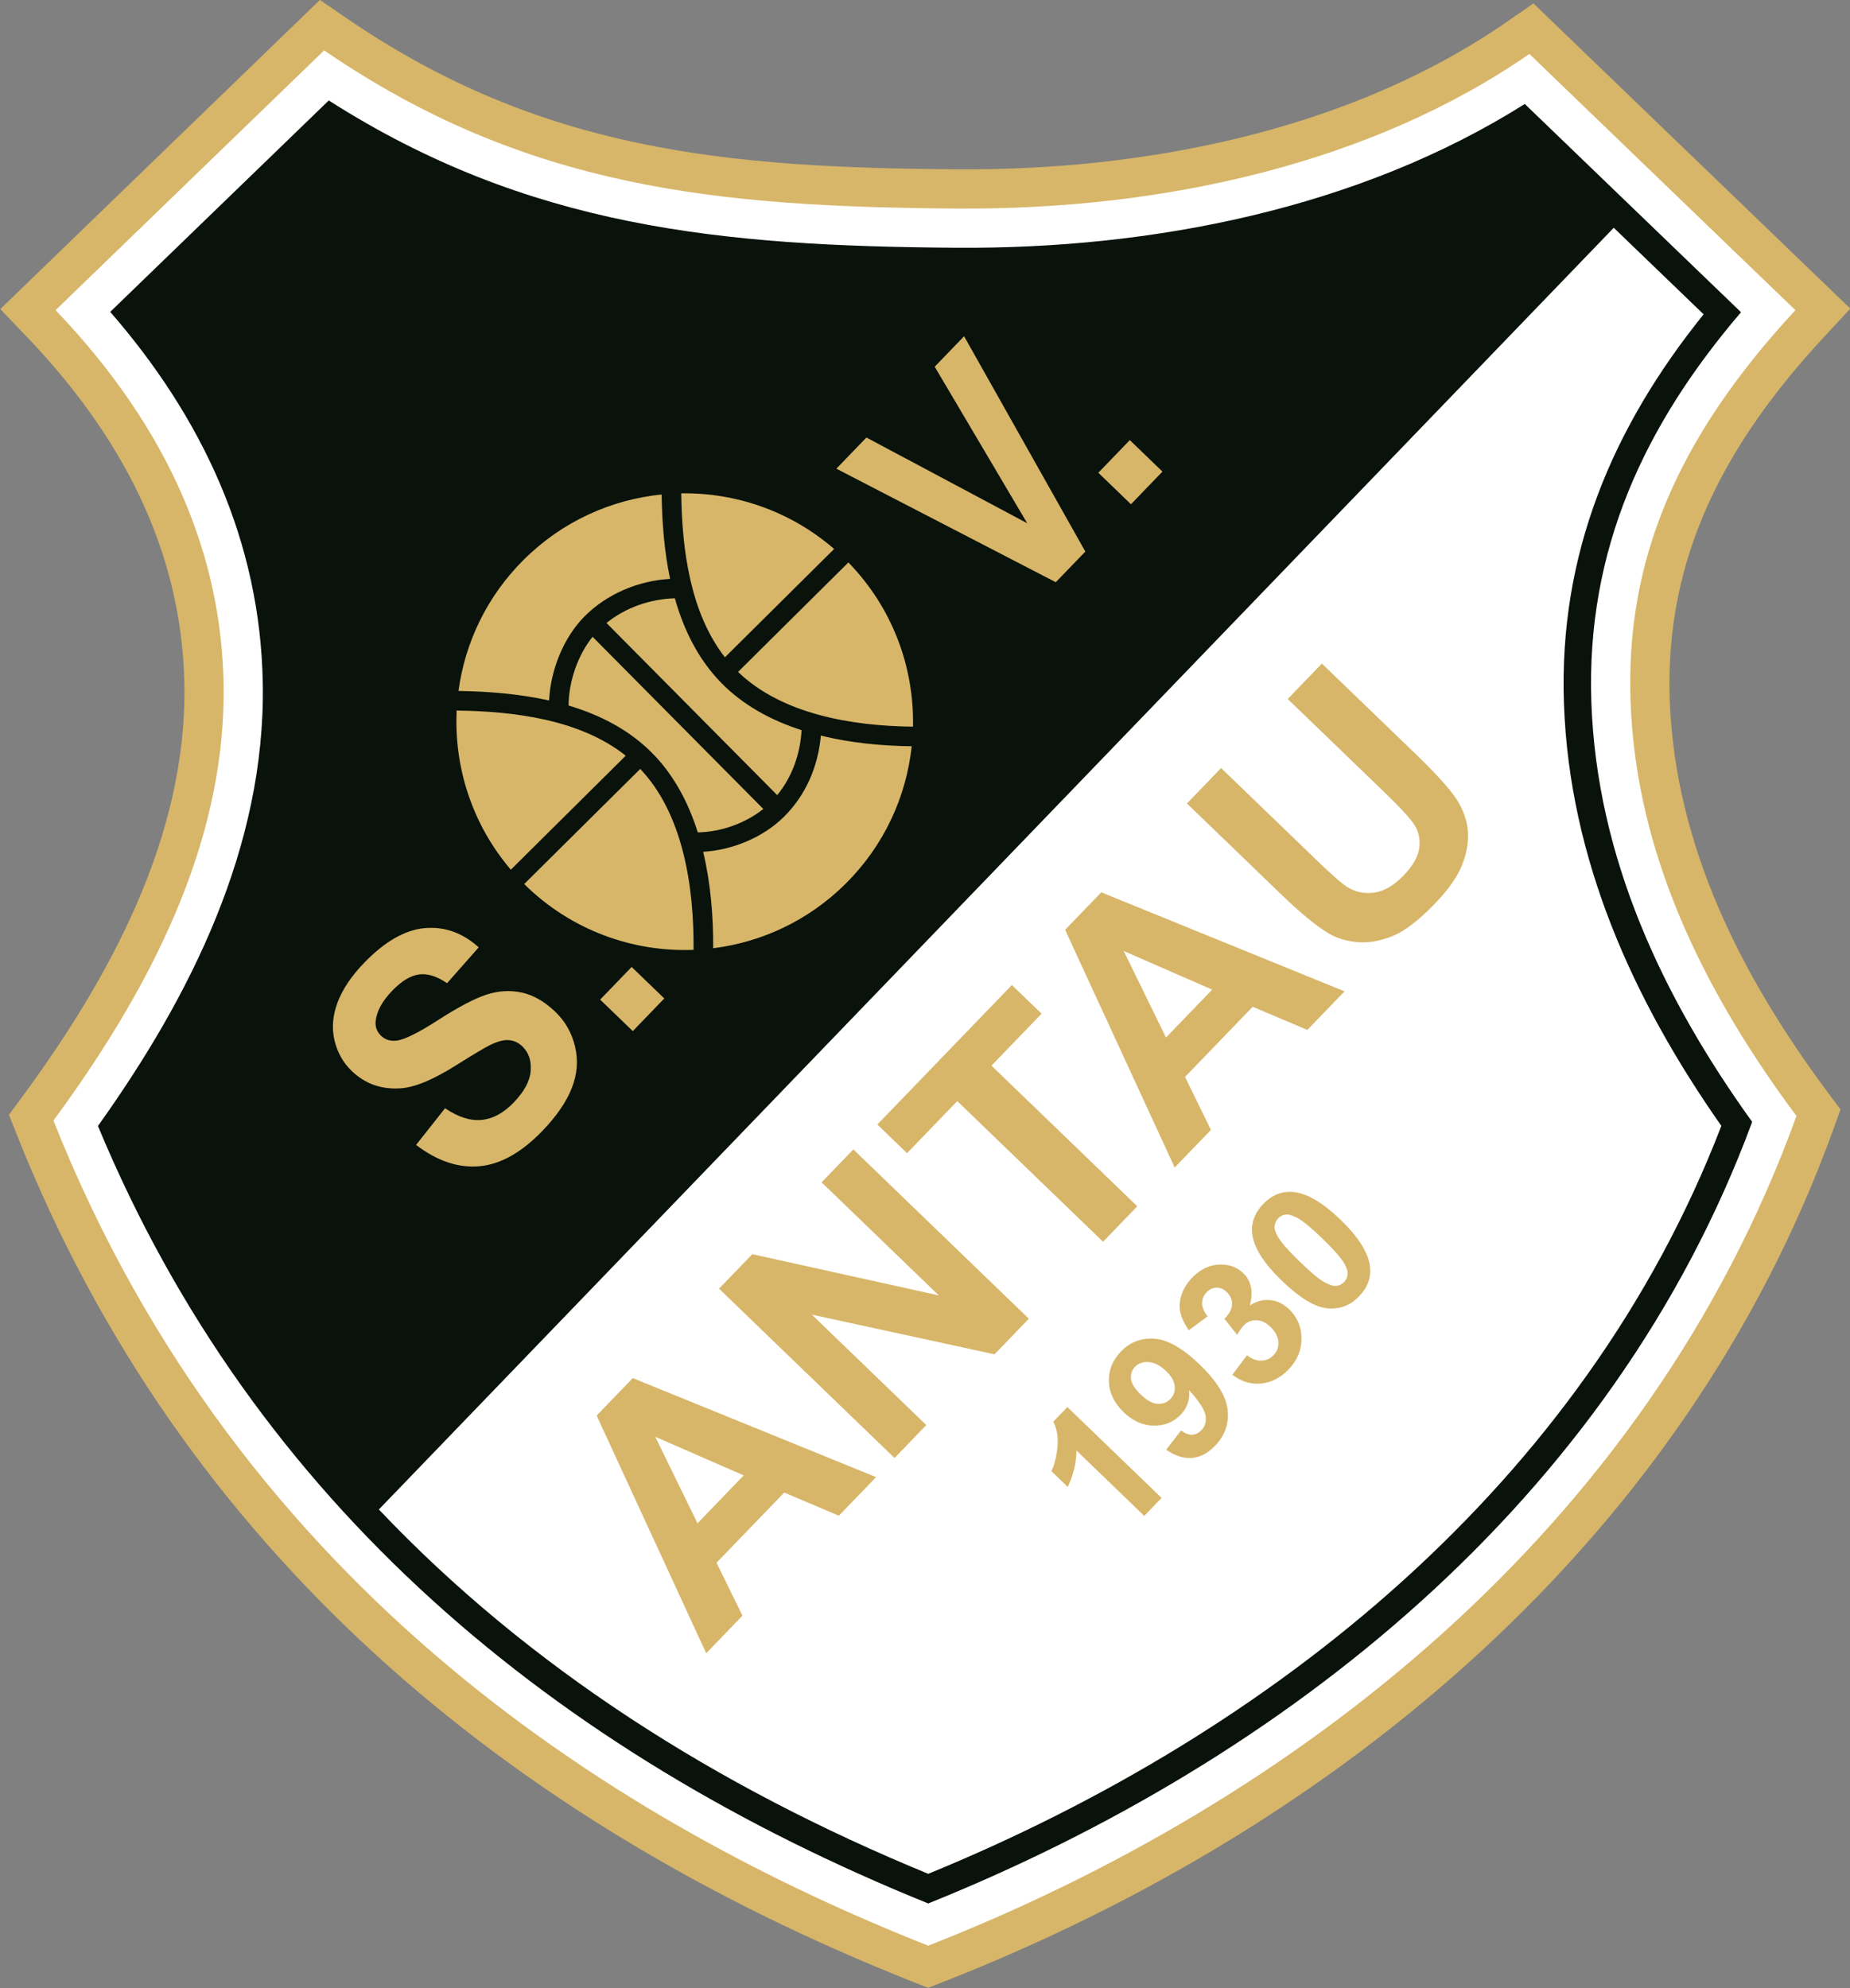
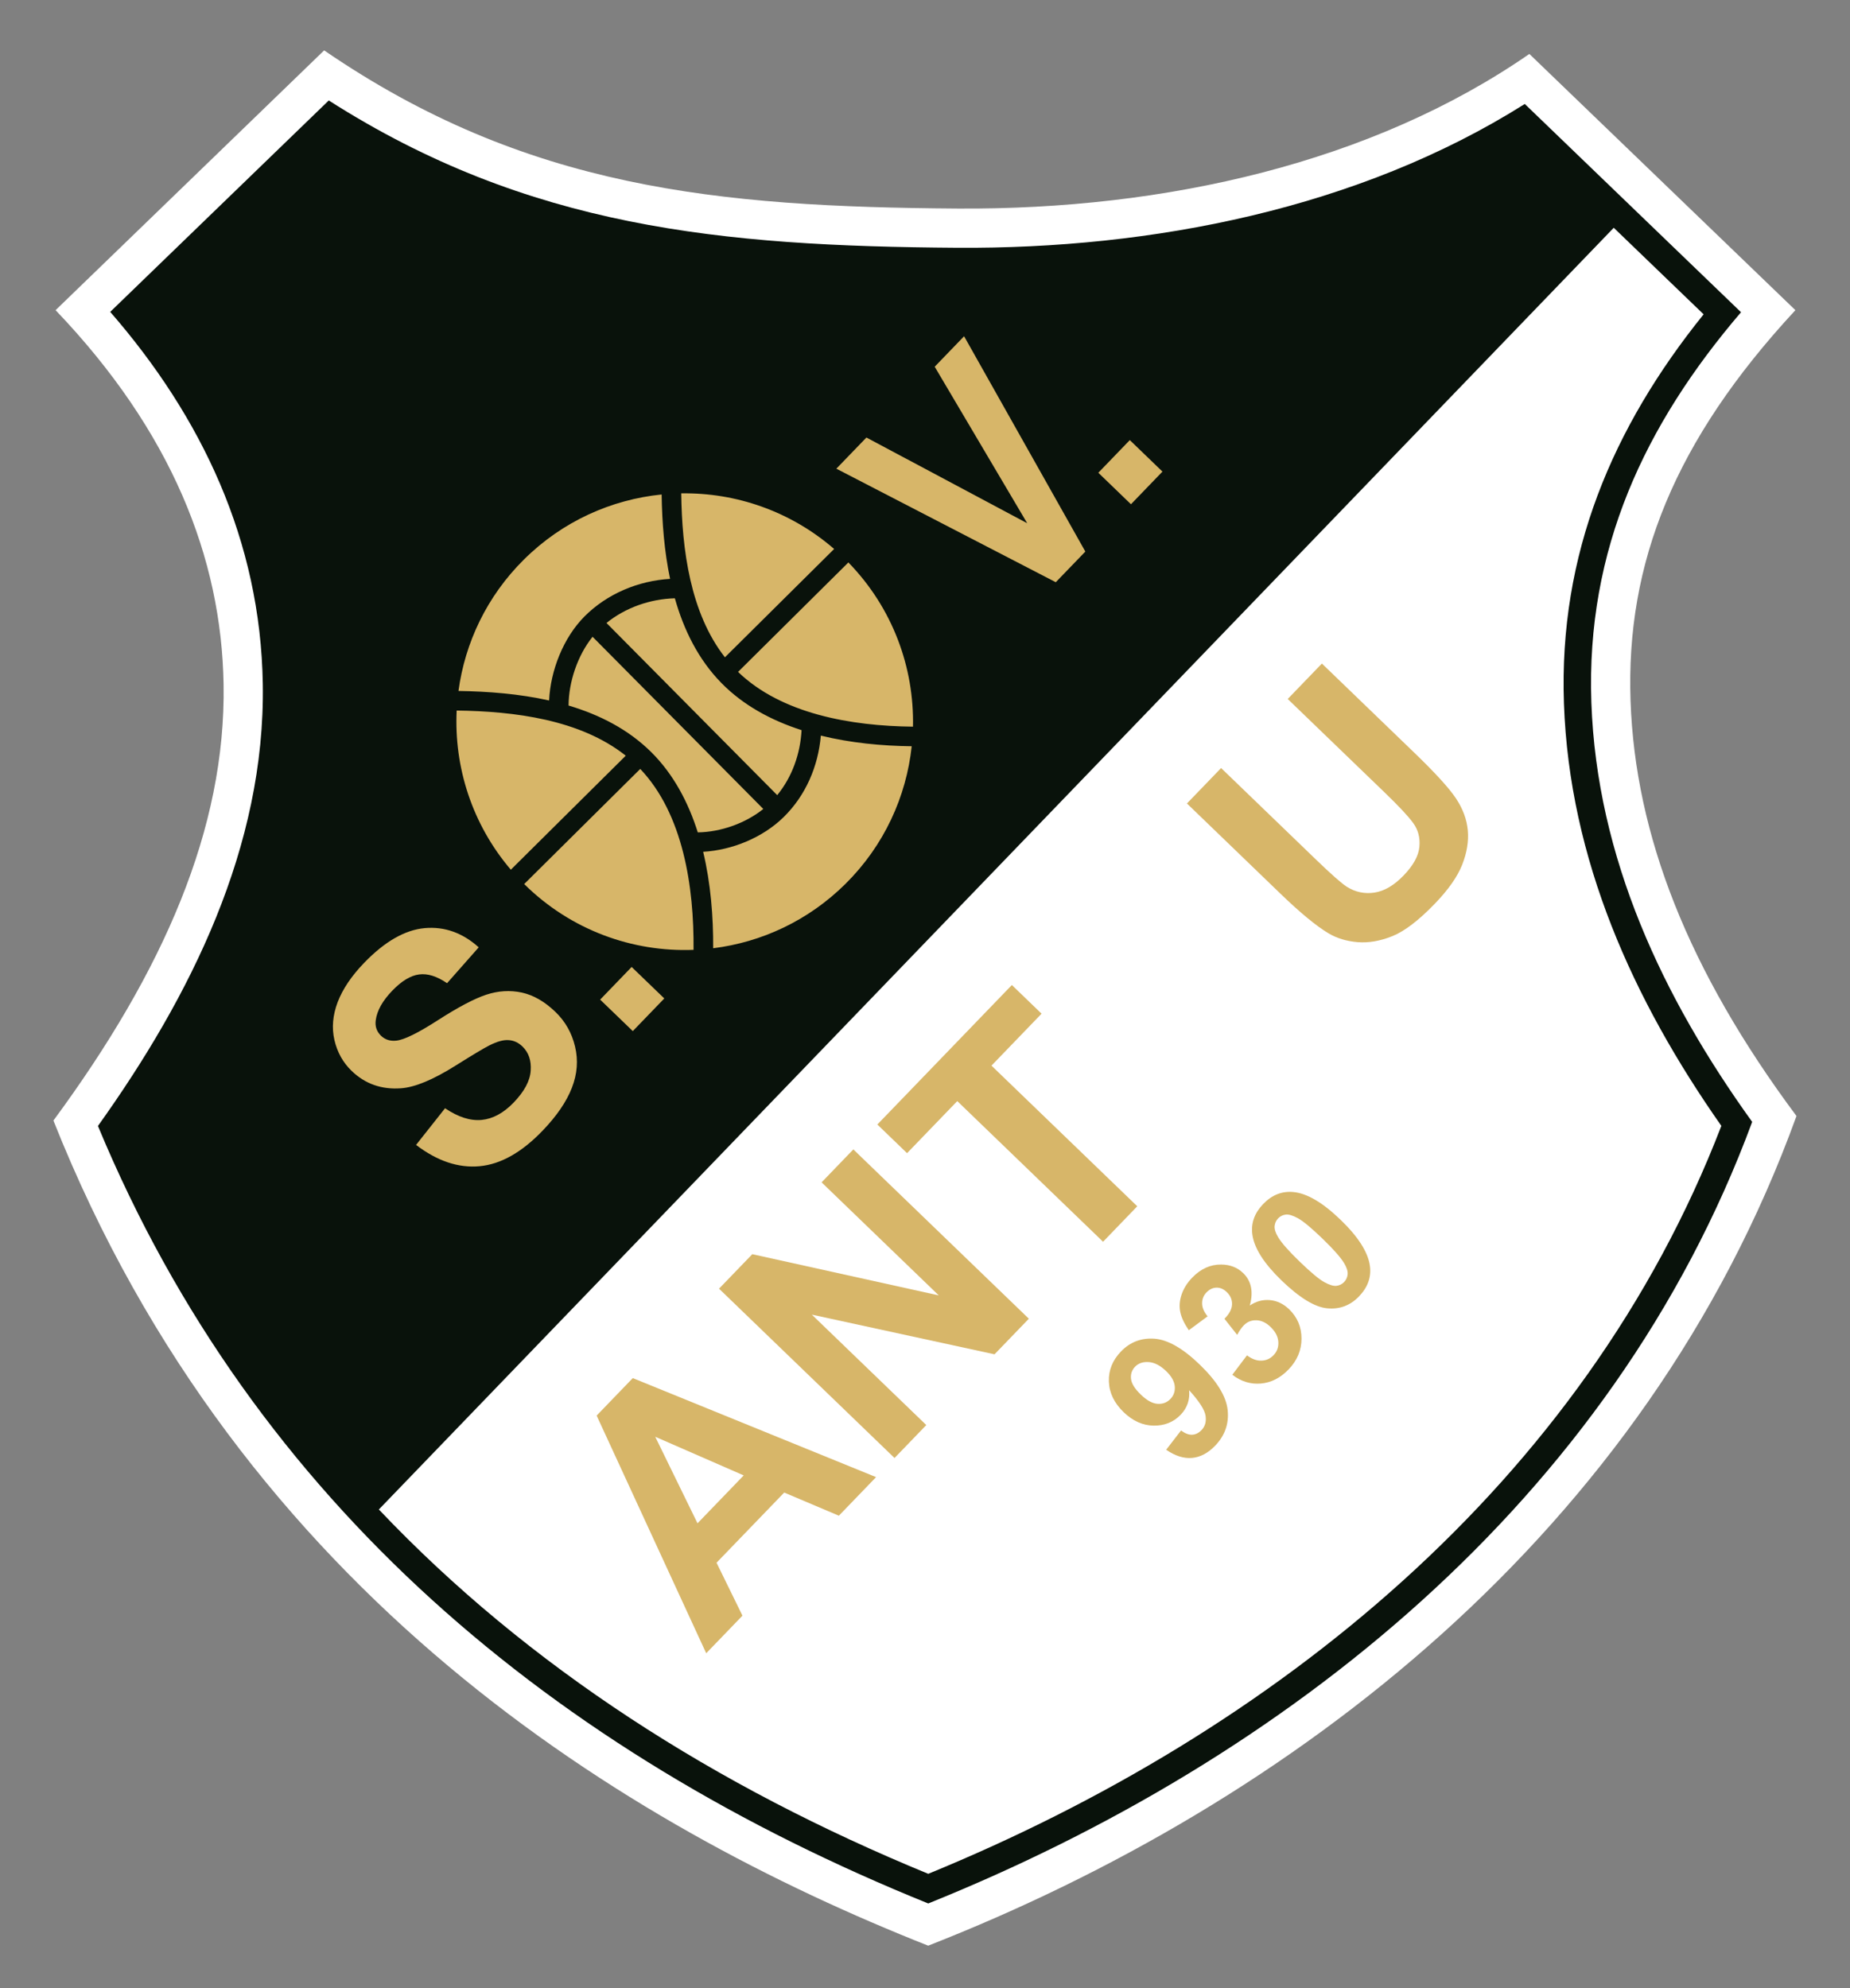
<svg xmlns="http://www.w3.org/2000/svg" width="527.7pt" height="567pt" viewBox="0 0 527.7 567" version="1.1">
  <rect x="0" y="0" width="527.7" height="567" fill="#808080" stroke="none" />
  <defs>
    <clipPath id="clip1">
      <path d="M 0 0 L 527.699 0 L 527.699 567 L 0 567 Z M 0 0 " />
    </clipPath>
  </defs>
  <g id="surface1">
    <g clip-path="url(#clip1)" clip-rule="nonzero">
-       <path style=" stroke:none;fill-rule:evenodd;fill:rgb(84.375%,71.289%,41.185%);fill-opacity:1;" d="M 260.641 565.289 C 144.672 519.387 51.77 441.867 4.844 323.699 L 2.555 317.93 L 6.238 312.934 C 31.219 279.043 53.293 238.688 52.594 195.402 C 51.973 156.547 34.191 123.809 7.773 96.188 L 0.086 88.148 L 91.25 -0.02 L 98.781 5.145 C 154.383 43.242 207.648 47.848 273.184 48.289 C 326.859 48.652 385.109 37.191 429.875 6.191 L 437.402 0.977 L 527.793 88.016 L 520.328 96.062 C 492.676 125.875 474.828 158.191 476.281 199.539 C 477.746 241.262 496.891 278.719 521.402 311.594 L 525 316.422 L 522.949 322.086 C 480.629 438.945 382.203 520.891 268.836 565.305 L 264.734 566.91 Z M 260.641 565.289 " />
-     </g>
+       </g>
    <path style=" stroke:none;fill-rule:evenodd;fill:rgb(100%,100%,100%);fill-opacity:1;" d="M 15.855 88.457 L 92.461 14.367 C 149.977 53.781 204.676 59.012 273.105 59.477 C 332.504 59.875 391.559 46.332 436.242 15.383 L 512.125 88.457 C 477.633 125.645 463.723 160.602 465.105 199.934 C 466.445 238.055 481.469 276.738 512.434 318.277 C 469.379 437.156 368.492 514.25 264.758 554.891 C 178.887 520.902 68.949 454.832 15.238 319.57 C 46.66 276.949 64.438 236.23 63.777 195.223 C 63.195 159.043 48.871 122.977 15.855 88.457 Z M 15.855 88.457 " />
    <path style=" stroke:none;fill-rule:evenodd;fill:rgb(3.529%,7.054%,4.315%);fill-opacity:1;" d="M 264.773 542.852 C 366.734 501.805 459.914 427.879 499.797 319.953 C 474.301 284.52 455.484 244.695 453.926 200.324 C 452.395 156.672 469.148 121.141 496.617 89.047 L 434.934 29.652 C 387.48 59.57 328.414 71.035 273.031 70.66 C 205.707 70.203 150.695 64.957 93.781 28.652 L 31.438 88.945 C 57.559 118.977 74.305 154.23 74.961 195.043 C 75.707 241.492 54.375 284.137 27.938 321.117 C 72.676 428.883 158.359 499.805 264.773 542.852 Z M 264.773 542.852 " />
    <path style=" stroke:none;fill-rule:evenodd;fill:rgb(100%,100%,100%);fill-opacity:1;" d="M 491.004 321.09 C 465.809 285.191 447.664 245.094 446.102 200.602 C 444.605 158.004 459.918 121.941 485.945 89.641 L 460.312 64.961 L 108.066 430.492 C 150.781 475.516 204.316 509.555 264.777 534.398 C 363.523 493.961 451.875 422.84 491.004 321.09 Z M 491.004 321.09 " />
    <path style=" stroke:none;fill-rule:evenodd;fill:rgb(84.375%,71.289%,41.185%);fill-opacity:1;" d="M 118.68 326.523 L 126.949 316.066 C 130.711 318.598 134.188 319.703 137.395 319.391 C 140.582 319.078 143.621 317.441 146.5 314.457 C 149.547 311.297 151.184 308.266 151.375 305.371 C 151.59 302.477 150.805 300.168 149.016 298.441 C 147.863 297.332 146.559 296.73 145.102 296.637 C 143.645 296.516 141.809 297.016 139.594 298.137 C 138.082 298.887 134.848 300.832 129.891 303.938 C 123.512 307.945 118.348 310.082 114.406 310.367 C 108.855 310.777 104.156 309.129 100.305 305.414 C 97.828 303.023 96.199 300.098 95.391 296.609 C 94.594 293.133 94.906 289.523 96.316 285.797 C 97.75 282.066 100.254 278.344 103.855 274.609 C 109.75 268.496 115.504 265.203 121.156 264.691 C 126.805 264.199 131.93 266.02 136.551 270.172 L 127.52 280.398 C 124.613 278.402 121.941 277.574 119.523 277.906 C 117.094 278.227 114.555 279.773 111.891 282.535 C 109.141 285.387 107.559 288.184 107.184 290.926 C 106.926 292.688 107.434 294.18 108.688 295.391 C 109.844 296.504 111.297 296.969 113.051 296.781 C 115.281 296.551 119.27 294.59 124.996 290.895 C 130.734 287.211 135.305 284.805 138.707 283.676 C 142.125 282.559 145.488 282.352 148.84 283.07 C 152.176 283.801 155.379 285.641 158.445 288.602 C 161.227 291.285 163.102 294.574 164.027 298.461 C 164.965 302.359 164.668 306.289 163.117 310.254 C 161.574 314.227 158.758 318.324 154.688 322.547 C 148.762 328.691 142.793 332.047 136.777 332.598 C 130.762 333.152 124.723 331.125 118.68 326.523 Z M 118.68 326.523 " />
    <path style=" stroke:none;fill-rule:evenodd;fill:rgb(84.375%,71.289%,41.185%);fill-opacity:1;" d="M 180.5 294.062 L 171.188 285.082 L 180.172 275.77 L 189.484 284.75 Z M 180.5 294.062 " />
    <path style=" stroke:none;fill-rule:evenodd;fill:rgb(84.375%,71.289%,41.185%);fill-opacity:1;" d="M 301.152 166.043 L 238.566 133.664 L 247.141 124.777 L 293.004 149.219 L 266.617 104.586 L 275 95.895 L 309.586 157.301 Z M 301.152 166.043 " />
    <path style=" stroke:none;fill-rule:evenodd;fill:rgb(84.375%,71.289%,41.185%);fill-opacity:1;" d="M 322.598 143.809 L 313.289 134.824 L 322.27 125.512 L 331.582 134.496 Z M 322.598 143.809 " />
    <path style=" stroke:none;fill-rule:evenodd;fill:rgb(84.375%,71.289%,41.185%);fill-opacity:1;" d="M 249.895 421.262 L 239.281 432.266 L 223.691 425.664 L 204.387 445.676 L 211.781 460.773 L 201.441 471.496 L 170.188 403.711 L 180.496 393.023 Z M 212.137 420.773 L 186.902 409.754 L 198.961 434.434 Z M 212.137 420.773 " />
    <path style=" stroke:none;fill-rule:evenodd;fill:rgb(84.375%,71.289%,41.185%);fill-opacity:1;" d="M 255.156 415.809 L 205.098 367.52 L 214.586 357.684 L 267.777 369.438 L 234.352 337.195 L 243.41 327.801 L 293.473 376.086 L 283.68 386.238 L 231.57 374.922 L 264.219 406.414 Z M 255.156 415.809 " />
    <path style=" stroke:none;fill-rule:evenodd;fill:rgb(84.375%,71.289%,41.185%);fill-opacity:1;" d="M 314.641 354.137 L 273.055 314.023 L 258.73 328.875 L 250.258 320.699 L 288.629 280.922 L 297.102 289.094 L 282.812 303.91 L 324.398 344.02 Z M 314.641 354.137 " />
-     <path style=" stroke:none;fill-rule:evenodd;fill:rgb(84.375%,71.289%,41.185%);fill-opacity:1;" d="M 383.523 282.723 L 372.91 293.727 L 357.32 287.125 L 338.016 307.137 L 345.41 322.238 L 335.07 332.961 L 303.816 265.176 L 314.125 254.484 Z M 345.766 282.238 L 320.531 271.219 L 332.59 295.898 Z M 345.766 282.238 " />
    <path style=" stroke:none;fill-rule:evenodd;fill:rgb(84.375%,71.289%,41.185%);fill-opacity:1;" d="M 338.566 229.145 L 348.312 219.039 L 375.426 245.191 C 379.727 249.34 382.648 251.91 384.152 252.891 C 386.621 254.438 389.266 254.984 392.062 254.559 C 394.883 254.129 397.648 252.5 400.371 249.676 C 403.137 246.809 404.645 244.078 404.871 241.488 C 405.113 238.906 404.512 236.637 403.09 234.707 C 401.668 232.75 398.969 229.879 395.008 226.055 L 367.312 199.344 L 377.062 189.238 L 403.355 214.602 C 409.371 220.402 413.355 224.762 415.309 227.703 C 417.262 230.648 418.383 233.66 418.68 236.785 C 418.965 239.895 418.43 243.176 417.082 246.605 C 415.723 250.043 413.121 253.742 409.301 257.703 C 404.691 262.484 400.645 265.578 397.152 266.984 C 393.664 268.387 390.352 268.949 387.211 268.688 C 384.066 268.422 381.305 267.578 378.93 266.168 C 375.422 264.066 370.875 260.309 365.27 254.902 Z M 338.566 229.145 " />
-     <path style=" stroke:none;fill-rule:evenodd;fill:rgb(84.375%,71.289%,41.185%);fill-opacity:1;" d="M 331.336 427.195 L 326.387 432.324 L 307.059 413.68 C 307.004 417.246 306.172 420.703 304.555 424.051 L 299.902 419.562 C 300.754 417.809 301.328 415.551 301.625 412.805 C 301.91 410.047 301.523 407.594 300.449 405.441 L 304.465 401.277 Z M 331.336 427.195 " />
    <path style=" stroke:none;fill-rule:evenodd;fill:rgb(84.375%,71.289%,41.185%);fill-opacity:1;" d="M 332.645 413.457 L 336.887 407.961 C 338.016 408.809 339.07 409.215 340.047 409.172 C 341.027 409.129 341.918 408.691 342.73 407.848 C 343.75 406.789 344.133 405.426 343.875 403.746 C 343.625 402.062 342.062 399.641 339.191 396.473 C 339.445 399.211 338.637 401.547 336.773 403.477 C 334.746 405.582 332.176 406.613 329.082 406.578 C 325.984 406.535 323.133 405.266 320.527 402.754 C 317.812 400.133 316.406 397.215 316.301 393.996 C 316.191 390.789 317.34 387.93 319.746 385.438 C 322.363 382.723 325.562 381.512 329.344 381.793 C 333.121 382.082 337.414 384.535 342.219 389.172 C 347.113 393.895 349.762 398.203 350.18 402.109 C 350.594 406.008 349.402 409.414 346.594 412.32 C 344.574 414.414 342.395 415.57 340.035 415.785 C 337.676 415.996 335.211 415.223 332.645 413.457 Z M 332.641 391.035 C 330.98 389.434 329.332 388.574 327.691 388.457 C 326.039 388.336 324.73 388.781 323.77 389.777 C 322.859 390.727 322.469 391.879 322.613 393.223 C 322.754 394.57 323.684 396.066 325.391 397.711 C 327.117 399.379 328.719 400.262 330.176 400.355 C 331.641 400.461 332.867 399.996 333.855 398.973 C 334.805 397.988 335.223 396.781 335.094 395.359 C 334.969 393.93 334.148 392.488 332.641 391.035 Z M 332.641 391.035 " />
    <path style=" stroke:none;fill-rule:evenodd;fill:rgb(84.375%,71.289%,41.185%);fill-opacity:1;" d="M 351.508 392.07 L 355.691 386.535 C 357.113 387.594 358.488 388.102 359.828 388.043 C 361.168 388.004 362.316 387.484 363.266 386.5 C 364.285 385.441 364.738 384.16 364.633 382.664 C 364.527 381.164 363.797 379.766 362.434 378.449 C 361.145 377.203 359.793 376.562 358.363 376.531 C 356.938 376.492 355.746 376.977 354.785 377.977 C 354.152 378.629 353.52 379.535 352.895 380.695 L 349.266 376.102 C 350.637 374.742 351.359 373.395 351.426 372.055 C 351.488 370.707 350.996 369.523 349.938 368.5 C 349.035 367.629 348.059 367.207 347.008 367.223 C 345.953 367.242 344.996 367.703 344.141 368.586 C 343.293 369.465 342.879 370.508 342.895 371.711 C 342.898 372.918 343.422 374.156 344.461 375.41 L 339.102 379.371 C 337.801 377.477 336.98 375.738 336.656 374.141 C 336.328 372.547 336.465 370.887 337.051 369.168 C 337.645 367.441 338.645 365.844 340.062 364.375 C 342.496 361.852 345.246 360.609 348.32 360.637 C 350.84 360.652 352.93 361.453 354.59 363.055 C 356.938 365.32 357.574 368.41 356.496 372.324 C 358.305 371.109 360.215 370.598 362.25 370.781 C 364.277 370.965 366.102 371.84 367.723 373.402 C 370.07 375.668 371.242 378.453 371.246 381.766 C 371.246 385.07 370.012 388.008 367.547 390.562 C 365.211 392.984 362.578 394.32 359.648 394.574 C 356.719 394.824 354.008 393.992 351.508 392.07 Z M 351.508 392.07 " />
    <path style=" stroke:none;fill-rule:evenodd;fill:rgb(84.375%,71.289%,41.185%);fill-opacity:1;" d="M 360.324 343.367 C 362.828 340.77 365.711 339.637 368.969 339.965 C 372.832 340.336 377.305 342.969 382.383 347.867 C 387.441 352.746 390.23 357.133 390.758 361.023 C 391.191 364.23 390.152 367.125 387.648 369.723 C 385.145 372.32 382.121 373.457 378.578 373.117 C 375.039 372.785 370.699 370.141 365.566 365.188 C 360.527 360.324 357.746 355.949 357.223 352.066 C 356.793 348.859 357.824 345.957 360.324 343.367 Z M 364.578 347.469 C 363.984 348.086 363.648 348.836 363.57 349.699 C 363.504 350.57 363.848 351.633 364.609 352.887 C 365.602 354.516 367.656 356.848 370.797 359.875 C 373.938 362.906 376.246 364.824 377.719 365.641 C 379.203 366.457 380.367 366.812 381.223 366.711 C 382.078 366.598 382.805 366.242 383.398 365.625 C 384 365 384.336 364.254 384.406 363.383 C 384.48 362.52 384.137 361.453 383.375 360.203 C 382.398 358.586 380.348 356.258 377.207 353.23 C 374.066 350.199 371.758 348.285 370.277 347.461 C 368.801 346.648 367.633 346.289 366.77 346.383 C 365.91 346.492 365.18 346.848 364.578 347.469 Z M 364.578 347.469 " />
    <path style=" stroke:none;fill-rule:evenodd;fill:rgb(84.375%,71.289%,41.185%);fill-opacity:1;" d="M 149.445 159.574 C 160.461 148.645 174.402 142.469 188.727 141.023 C 188.844 148.926 189.469 157.168 191.137 165.09 C 182.062 165.629 173.164 169.336 166.719 175.809 C 160.711 181.848 157.023 191.191 156.629 199.773 C 148.125 197.871 139.234 197.184 130.777 197.055 C 132.629 183.328 138.852 170.078 149.445 159.574 Z M 194.316 140.699 C 209.859 140.461 225.465 145.754 237.93 156.562 L 206.781 187.457 C 196.902 174.816 194.52 156.762 194.316 140.699 Z M 241.996 160.406 C 254.652 173.41 260.785 190.387 260.422 207.238 C 242.805 207.062 222.922 203.594 210.527 191.621 Z M 260.059 212.828 C 258.516 227.176 252.219 241.105 241.18 252.059 C 230.555 262.594 217.211 268.715 203.426 270.434 C 203.48 261.434 202.727 251.926 200.57 242.926 C 208.898 242.441 217.582 238.855 223.504 233.059 C 229.836 226.859 233.391 218.527 234.141 209.789 C 242.609 211.879 251.535 212.727 260.059 212.828 Z M 197.828 270.891 C 180.438 271.562 162.84 265.297 149.52 252.125 L 182.625 219.293 C 194.852 232.16 197.992 252.898 197.828 270.891 Z M 145.711 248.031 C 134.625 235.035 129.48 218.719 130.262 202.641 C 146.711 202.848 165.52 205.207 178.492 215.516 Z M 217.73 230.711 L 169.027 181.605 C 164.727 186.949 162.203 194.551 162.184 201.211 C 171.039 203.844 179.242 208.02 185.793 214.531 C 192.086 220.789 196.305 228.738 199.039 237.387 C 205.539 237.289 212.57 234.848 217.73 230.711 Z M 172.996 177.668 L 221.695 226.766 C 225.973 221.547 228.27 214.988 228.645 208.234 C 219.953 205.434 211.98 201.133 205.738 194.75 C 199.184 188.047 195.047 179.66 192.496 170.625 C 185.48 170.828 178.465 173.25 172.996 177.668 Z M 172.996 177.668 " />
  </g>
</svg>